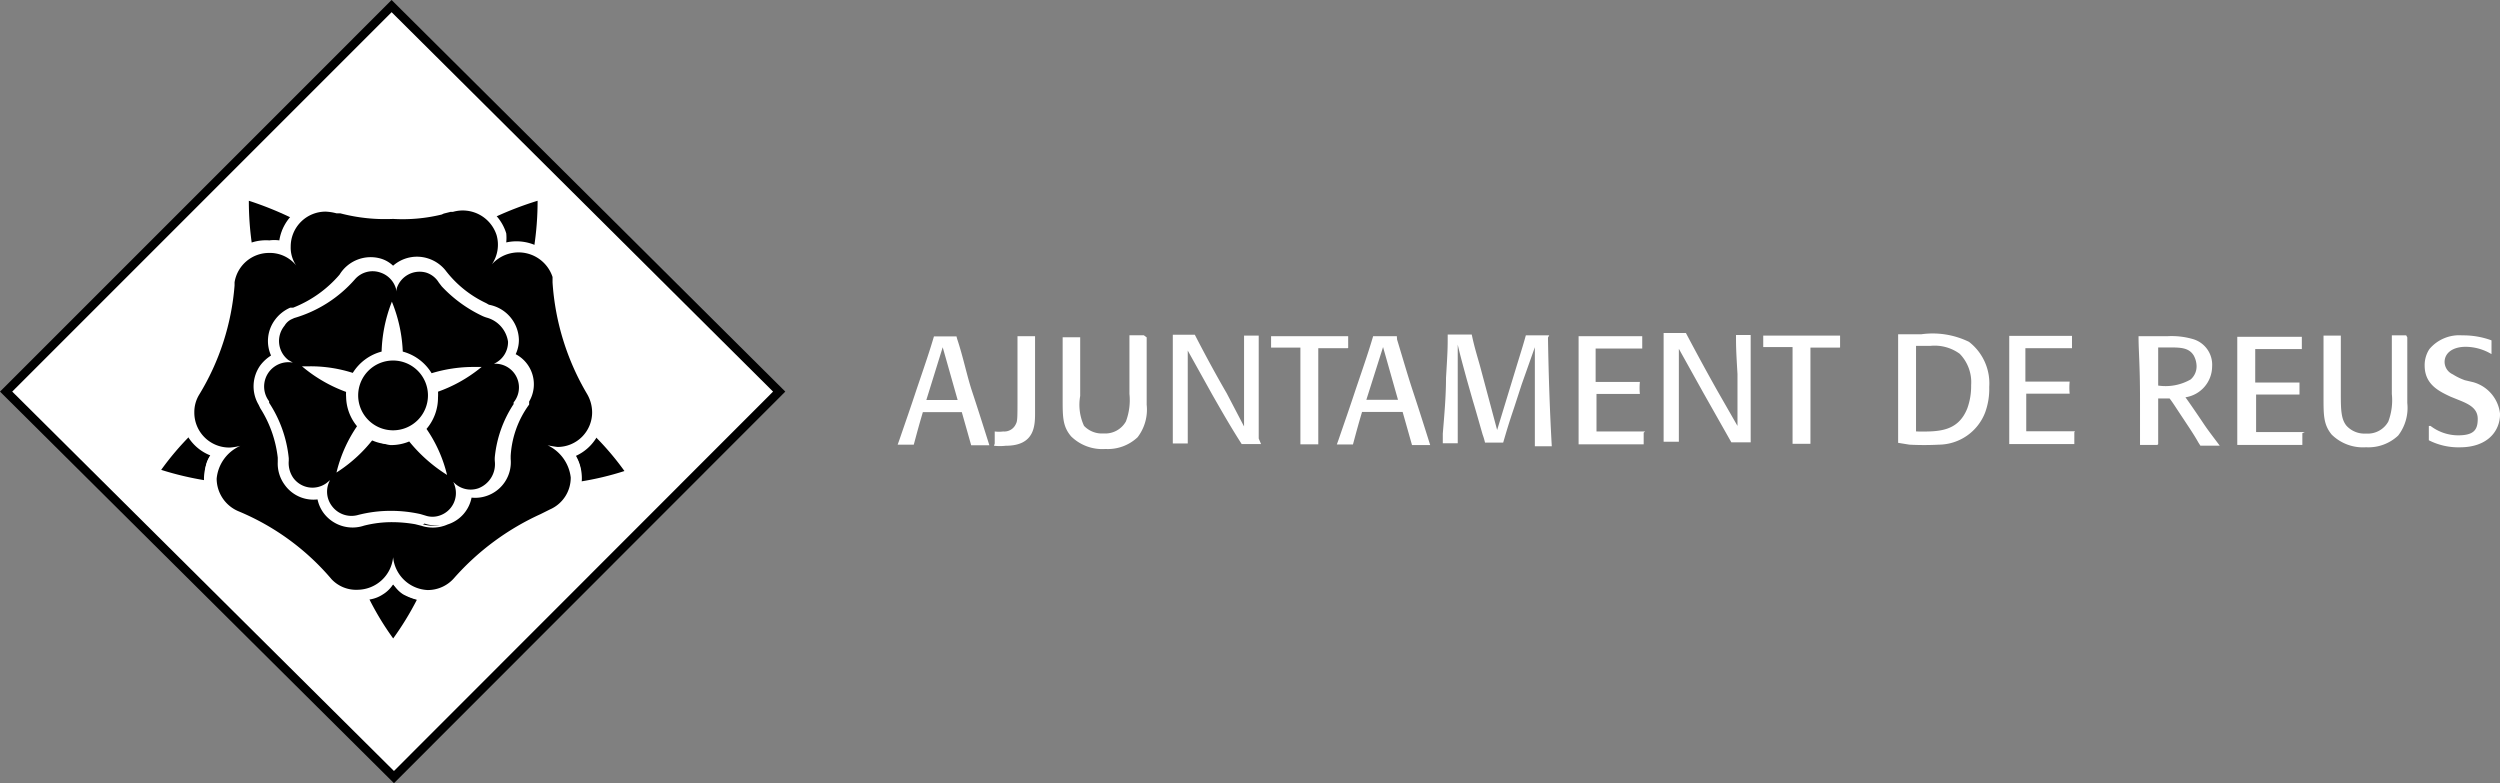
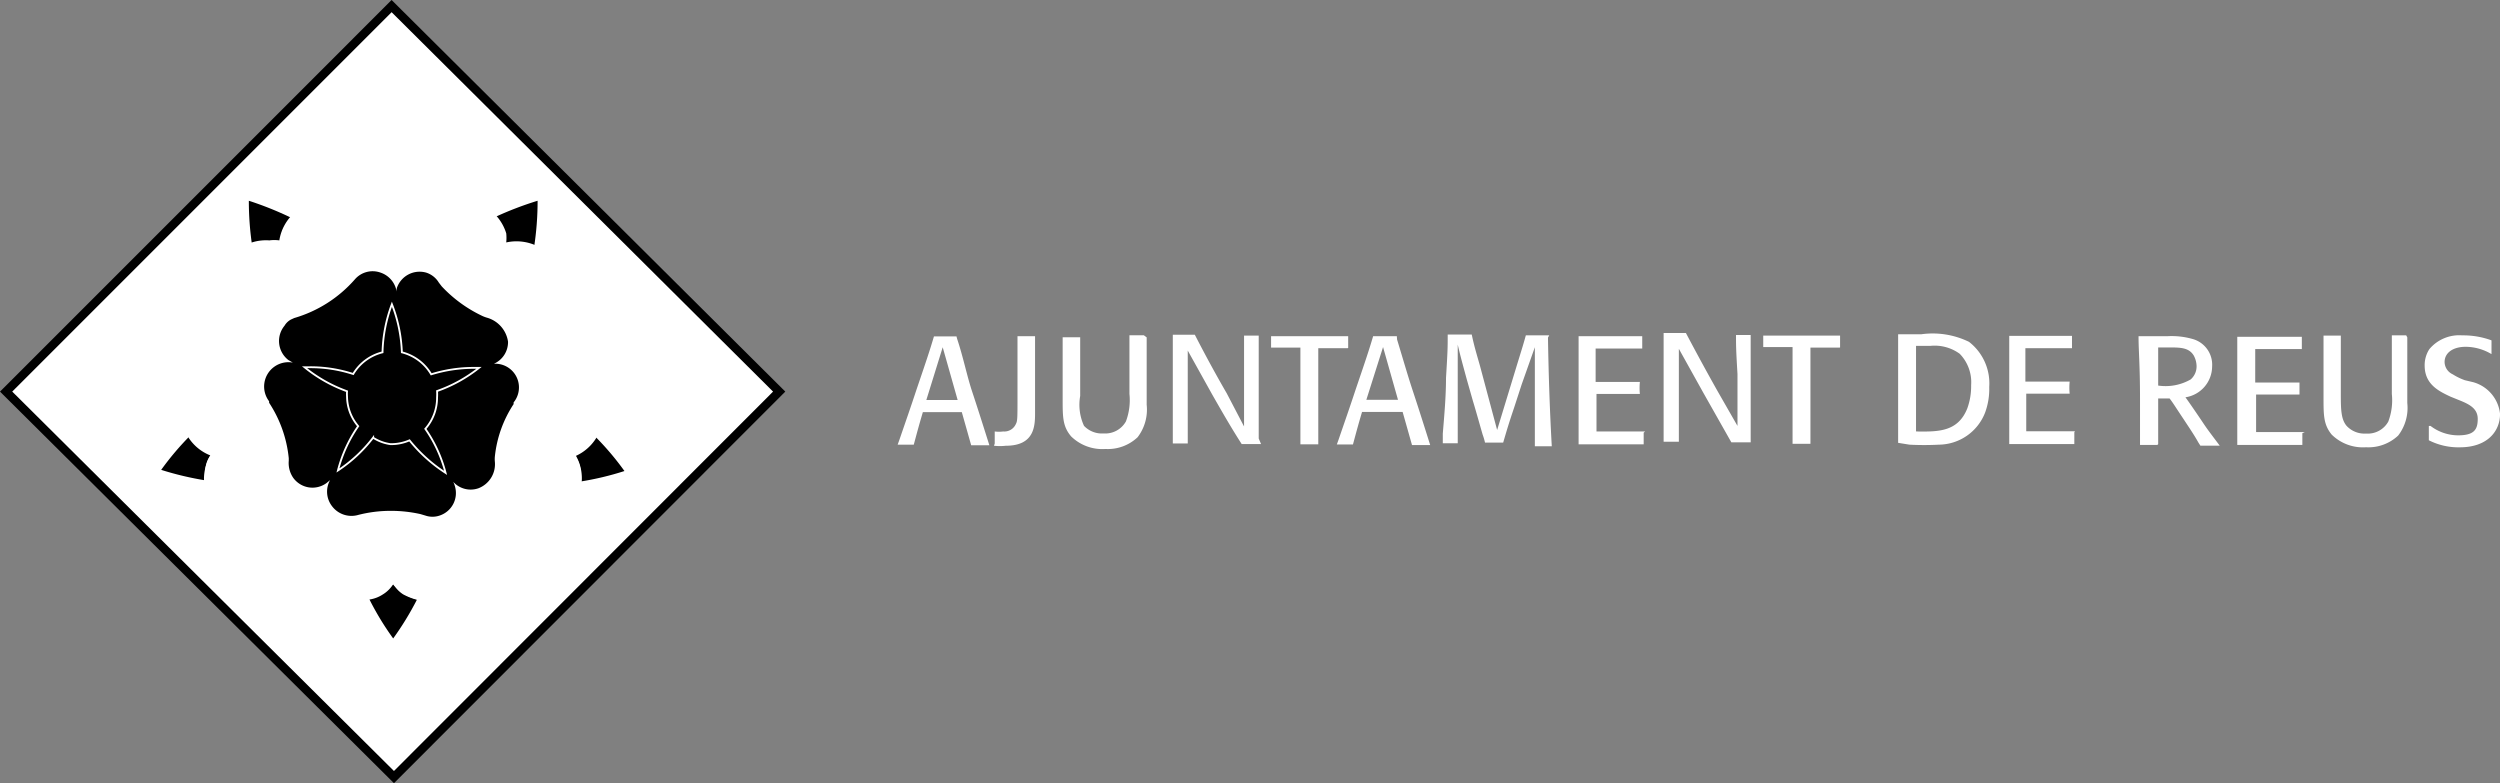
<svg xmlns="http://www.w3.org/2000/svg" width="147.666" height="46.261" viewBox="0 0 147.666 46.261">
  <rect x="0" y="0" width="147.666" height="46.261" fill="#808080" stroke="none" />
  <g id="Capa_2" data-name="Capa 2" transform="translate(0.001 0)">
    <g id="Capa_1" data-name="Capa 1" transform="translate(0.36 0.36)">
      <path id="Trazado_204" data-name="Trazado 204" d="M.36,23.13,23.13.36,46.022,23.13,23.269,45.9Z" transform="translate(-0.36 -0.36)" fill="#fff" />
      <path id="Trazado_205" data-name="Trazado 205" d="M.36,23.13,23.13.36,46.022,23.13,23.269,45.9Z" transform="translate(-0.36 -0.36)" fill="none" stroke="#000" stroke-miterlimit="3.86" stroke-width="0.51" />
      <path id="Trazado_206" data-name="Trazado 206" d="M123.34,14.3a3.463,3.463,0,0,1-.71-.346.814.814,0,0,1-.485-.727c0-.537.485-.9,1.247-.9a3,3,0,0,1,1.524.433h0v-.814h0a4.848,4.848,0,0,0-1.732-.294,2.3,2.3,0,0,0-1.939.814,1.732,1.732,0,0,0-.277.97c0,1.126.866,1.524,1.524,1.835l.468.19c.606.242,1.143.485,1.143,1.126s-.225.97-1.16.97A2.7,2.7,0,0,1,121.314,17h-.1v.848h0a3.844,3.844,0,0,0,1.835.416c1.61,0,2.372-.935,2.372-1.974a2.185,2.185,0,0,0-1.576-1.87Zm-3.463-2.649h-.848v3.463a3.567,3.567,0,0,1-.208,1.628,1.385,1.385,0,0,1-1.316.71,1.437,1.437,0,0,1-1.143-.45c-.329-.381-.346-.952-.346-1.87V11.666h-1.022V15.3c0,1.074,0,1.628.485,2.216a2.632,2.632,0,0,0,2.026.745,2.563,2.563,0,0,0,1.9-.693,2.684,2.684,0,0,0,.537-1.922V11.77Zm-5.991,5.714h-2.874V15.146h2.563v-.71h-2.615V12.462h2.753v-.727H109.9v6.389h3.844v-.693Zm-8.658-2.7v-2.3h.606c.693,0,1.195,0,1.489.468a1.368,1.368,0,0,1,.173.641,1.022,1.022,0,0,1-.346.779,2.978,2.978,0,0,1-1.922.364m0,3.463v-2.7h.675c.225.294.277.4.831,1.229.294.45.606.9.866,1.368l.121.19h1.143c-.571-.762-.71-.935-.987-1.351s-.883-1.3-1.039-1.506a1.853,1.853,0,0,0,1.576-1.818,1.576,1.576,0,0,0-1.16-1.628A4.519,4.519,0,0,0,105.8,11.7h-1.732c0,.918.087,1.645.087,3.723v2.7h1.022Zm-4.918-.762H97.435V15.094H100a3.463,3.463,0,0,1,0-.71H97.384V12.41h2.753v-.727H96.431v6.389h3.844V17.38Zm-9.385,0V12.272h.848a2.511,2.511,0,0,1,1.732.468,2.407,2.407,0,0,1,.675,1.853,3.844,3.844,0,0,1-.225,1.368c-.554,1.4-1.732,1.385-3,1.368m-.416.779a16.571,16.571,0,0,0,1.732,0,2.961,2.961,0,0,0,2.736-1.9,4.052,4.052,0,0,0,.242-1.506,3.1,3.1,0,0,0-1.195-2.667,4.9,4.9,0,0,0-2.805-.45H89.868V18h0Zm-4.1-5.749v-.693H81.9v.675h1.732v5.714h1.056v-5.68h1.732Zm-5.281,5.351V11.631h-.866c0,.641,0,.848.087,2.3V17l-1.16-2.026c-.606-1.074-1.247-2.251-1.887-3.463H76.016v6.424h.9V12.445l1.455,2.615,1.645,2.909h1.143Zm-6.234-.381H72.051V15.112h2.563a3.465,3.465,0,0,1,0-.71H72V12.428h2.753V11.7H70.994V18.09h3.844V17.4Zm-5.662-5.68H67.878c-.139.5-.156.554-.519,1.732l-1.177,3.861-1-3.74c-.173-.623-.346-1.16-.5-1.9h-1.42c0,.814,0,.918-.1,2.563,0,1.091-.1,2.2-.19,3.29v.571h.883V12.2c.139.589.173.727.537,2.061l.364,1.281c.1.312.5,1.732.571,1.974a3.69,3.69,0,0,1,.139.468h1.074c.208-.71.312-1.074.658-2.1l.433-1.333.779-2.2v5.853h1c-.121-2.147-.19-4.277-.225-6.424Zm-9.818.693.883,3.117h-1.87Zm.814-.641h-1.4c-.26.883-.468,1.489-1.022,3.117-.329,1-.675,1.991-1.022,3l-.1.277h.952c.225-.831.277-1.039.537-1.922H60.6l.554,1.957h1.074c-.277-.883-.727-2.3-1.022-3.186s-.623-2.026-.935-3.048Zm-2.874.693V11.7H52.83v.675h1.732V18.09h1.056V12.41H57.35ZM52.1,17.744V11.666h-.866v5.368l-1.022-1.957c-.623-1.074-1.264-2.251-1.887-3.463h-1.3v6.424h.883V12.549l1.455,2.615c.554.97,1.108,1.939,1.732,2.909h1.143Zm-6.788-6.1h-.848v3.463a3.567,3.567,0,0,1-.208,1.628,1.4,1.4,0,0,1-1.316.71,1.455,1.455,0,0,1-1.16-.45,2.978,2.978,0,0,1-.225-1.766c0-.9,0-2.563,0-3.463H40.519v3.636c0,1.074,0,1.628.5,2.216a2.632,2.632,0,0,0,2.026.745,2.563,2.563,0,0,0,1.9-.693,2.684,2.684,0,0,0,.537-1.922V11.77Zm-8.848,6.528a3.03,3.03,0,0,0,.693,0c1.732,0,1.732-1.212,1.732-1.974V11.7H37.852v3.463c0,1.437,0,1.541-.1,1.732a.745.745,0,0,1-.745.433,1.836,1.836,0,0,1-.5,0h0v.71Zm-3.03-5.818.883,3.117H32.467Zm.814-.641H32.917c-.26.883-.468,1.489-1.022,3.117-.329,1-.675,1.991-1.022,3l-.1.277h.952c.225-.831.277-1.039.537-1.922h2.3l.554,1.957H36.19c-.277-.883-.727-2.3-1.022-3.186s-.537-2.078-.883-3.1Z" transform="translate(21.887 7.797)" fill="#fff" />
      <path id="Trazado_207" data-name="Trazado 207" d="M8.715,16.091a1.732,1.732,0,0,1-.727-.381A2.563,2.563,0,0,1,7.382,15,16.691,16.691,0,0,0,5.65,17.043a18.112,18.112,0,0,0,2.632.623,2.112,2.112,0,0,1,0-.831,1.576,1.576,0,0,1,.4-.8" transform="translate(3.51 10.35)" />
      <path id="Trazado_208" data-name="Trazado 208" d="M19.67,16.079a1.732,1.732,0,0,0,.8-.381,3.463,3.463,0,0,0,.554-.658,16.588,16.588,0,0,1,1.732,2.043,17.315,17.315,0,0,1-2.615.623,2.113,2.113,0,0,0,0-.831,1.61,1.61,0,0,0-.416-.8" transform="translate(13.767 10.379)" />
      <path id="Trazado_209" data-name="Trazado 209" d="M17.639,9.545a1.732,1.732,0,0,0-.1-.866,2.875,2.875,0,0,0-.485-.727A19.878,19.878,0,0,1,19.543,7a17.852,17.852,0,0,1-.208,2.736,3.307,3.307,0,0,0-.831-.225,1.61,1.61,0,0,0-.866.121" transform="translate(11.85 4.498)" />
      <path id="Trazado_210" data-name="Trazado 210" d="M14.17,20.06a1.61,1.61,0,0,0,.589.641,3.74,3.74,0,0,0,.8.312,17.628,17.628,0,0,1-1.4,2.286,16.71,16.71,0,0,1-1.4-2.3,1.939,1.939,0,0,0,.779-.294,1.887,1.887,0,0,0,.641-.641" transform="translate(8.704 14.052)" />
      <path id="Trazado_211" data-name="Trazado 211" d="M10.545,9.545a1.732,1.732,0,0,1,.1-.814A2.874,2.874,0,0,1,11.133,8,19.878,19.878,0,0,0,8.64,7a17.853,17.853,0,0,0,.208,2.736,3.307,3.307,0,0,1,.831-.225,1.61,1.61,0,0,1,.866.121" transform="translate(5.697 4.498)" />
      <path id="Trazado_212" data-name="Trazado 212" d="M21.482,7.206l.381-.1h.208a2.771,2.771,0,0,1,3.463,1.835,2.684,2.684,0,0,1,0,.537,2.805,2.805,0,0,1,3.273,1.87,2.754,2.754,0,0,1,.1.519v.242a14.008,14.008,0,0,0,1.957,6.009l.087.173a2.857,2.857,0,0,1,.312,1.281,2.753,2.753,0,0,1-1.61,2.511A2.684,2.684,0,0,1,30,23.413a2.753,2.753,0,0,1-1.558,2.476H28.3A13.731,13.731,0,0,0,22.936,29.8h-.1a2.788,2.788,0,0,1-1.974.831,2.632,2.632,0,0,1-2.026-.97,2.822,2.822,0,0,1-2.1.935,2.719,2.719,0,0,1-2.061-.935h0a14.32,14.32,0,0,0-5.454-3.74,2.771,2.771,0,0,1-1.541-2.476,2.736,2.736,0,0,1,.381-1.385A2.719,2.719,0,0,1,6.33,19.552a2.771,2.771,0,0,1,.554-1.732v-.139a13.956,13.956,0,0,0,1.732-5.9v-.052a2.753,2.753,0,0,1,2.926-2.372,2.2,2.2,0,0,1,.589,0,2.771,2.771,0,0,1,2.753-2.338,3.463,3.463,0,0,1,.883.156h.242a11.151,11.151,0,0,0,2.857.277,9.177,9.177,0,0,0,2.615-.225" transform="translate(4.007 4.482)" fill="#fff" />
-       <path id="Trazado_213" data-name="Trazado 213" d="M21.394,7.571a9.766,9.766,0,0,1-2.874.26A10.389,10.389,0,0,1,15.4,7.5h-.225a2.909,2.909,0,0,0-.641-.1,2.061,2.061,0,0,0-2.061,2.061,1.87,1.87,0,0,0,.329,1.126A1.991,1.991,0,0,0,11.2,9.84a2.061,2.061,0,0,0-2.043,1.732v.19A14.58,14.58,0,0,1,7.074,18.2h0a1.974,1.974,0,0,0-.294,1.056,2.061,2.061,0,0,0,2.113,2.078,3.463,3.463,0,0,0,.606-.1,2.355,2.355,0,0,0-1.4,1.939,2.1,2.1,0,0,0,1.281,1.922h0a14.493,14.493,0,0,1,5.506,4.017h0a1.991,1.991,0,0,0,1.558.623,2.13,2.13,0,0,0,2.078-1.922,2.147,2.147,0,0,0,2.043,1.939,2.061,2.061,0,0,0,1.576-.727,15.22,15.22,0,0,1,5.091-3.758l.554-.277A2.043,2.043,0,0,0,29.013,23.1a2.407,2.407,0,0,0-1.368-1.9,5.94,5.94,0,0,0,.589.1,2.043,2.043,0,0,0,2.043-2.061,2.164,2.164,0,0,0-.312-1.091h0a14.84,14.84,0,0,1-2.026-6.563V11.26a2.113,2.113,0,0,0-3.584-.745,2.061,2.061,0,0,0,.277-1.732,2.1,2.1,0,0,0-2.58-1.368h-.139l-.4.1" transform="translate(4.337 4.74)" />
      <path id="Trazado_214" data-name="Trazado 214" d="M18.732,24.732l-.4-.1a8.086,8.086,0,0,0-1.316-.121,6.667,6.667,0,0,0-1.732.208h0a2.078,2.078,0,0,1-2.338-.745,2.009,2.009,0,0,1-.346-.814,2.026,2.026,0,0,1-1.939-.831,2.061,2.061,0,0,1-.4-1.316v-.26a6.926,6.926,0,0,0-1.039-2.944l-.1-.208a2.078,2.078,0,0,1,.1-2.268,2.338,2.338,0,0,1,.658-.589,2.043,2.043,0,0,1,.208-2.1,2.164,2.164,0,0,1,.866-.693h.173A7.03,7.03,0,0,0,13.9,9.979h0a2.1,2.1,0,0,1,2.355-.935,1.732,1.732,0,0,1,.762.45,2.078,2.078,0,0,1,2.061-.45,2.113,2.113,0,0,1,.987.675,6.545,6.545,0,0,0,2.424,1.957l.173.1a2.1,2.1,0,0,1,1.732,2.009,1.9,1.9,0,0,1-.208.883A1.951,1.951,0,0,1,25,17.425V17.6a5.749,5.749,0,0,0-1.091,3.048v.19a2.043,2.043,0,0,1-1.4,2.13,2.009,2.009,0,0,1-.9.087,2.026,2.026,0,0,1-1.385,1.593,2.113,2.113,0,0,1-1.351,0" transform="translate(5.839 5.917)" fill="#fff" />
-       <path id="Trazado_215" data-name="Trazado 215" d="M18.732,24.732l-.4-.1a8.086,8.086,0,0,0-1.316-.121,6.667,6.667,0,0,0-1.732.208h0a2.078,2.078,0,0,1-2.338-.745,2.009,2.009,0,0,1-.346-.814,2.026,2.026,0,0,1-1.939-.831,2.061,2.061,0,0,1-.4-1.316v-.26a6.926,6.926,0,0,0-1.039-2.944l-.1-.208a2.078,2.078,0,0,1,.1-2.268,2.338,2.338,0,0,1,.658-.589,2.043,2.043,0,0,1,.208-2.1,2.164,2.164,0,0,1,.866-.693h.173A7.03,7.03,0,0,0,13.9,9.979h0a2.1,2.1,0,0,1,2.355-.935,1.732,1.732,0,0,1,.762.45,2.078,2.078,0,0,1,2.061-.45,2.113,2.113,0,0,1,.987.675,6.545,6.545,0,0,0,2.424,1.957l.173.1a2.1,2.1,0,0,1,1.732,2.009,1.9,1.9,0,0,1-.208.883A1.951,1.951,0,0,1,25,17.425V17.6a5.749,5.749,0,0,0-1.091,3.048v.19a2.043,2.043,0,0,1-1.4,2.13,2.009,2.009,0,0,1-.9.087,2.026,2.026,0,0,1-1.385,1.593,2.113,2.113,0,0,1-1.489.087Z" transform="translate(5.839 5.917)" fill="none" stroke="#fff" stroke-miterlimit="3.86" stroke-width="0.11" />
+       <path id="Trazado_215" data-name="Trazado 215" d="M18.732,24.732l-.4-.1a8.086,8.086,0,0,0-1.316-.121,6.667,6.667,0,0,0-1.732.208h0a2.078,2.078,0,0,1-2.338-.745,2.009,2.009,0,0,1-.346-.814,2.026,2.026,0,0,1-1.939-.831,2.061,2.061,0,0,1-.4-1.316v-.26a6.926,6.926,0,0,0-1.039-2.944l-.1-.208a2.078,2.078,0,0,1,.1-2.268,2.338,2.338,0,0,1,.658-.589,2.043,2.043,0,0,1,.208-2.1,2.164,2.164,0,0,1,.866-.693h.173h0a2.1,2.1,0,0,1,2.355-.935,1.732,1.732,0,0,1,.762.45,2.078,2.078,0,0,1,2.061-.45,2.113,2.113,0,0,1,.987.675,6.545,6.545,0,0,0,2.424,1.957l.173.1a2.1,2.1,0,0,1,1.732,2.009,1.9,1.9,0,0,1-.208.883A1.951,1.951,0,0,1,25,17.425V17.6a5.749,5.749,0,0,0-1.091,3.048v.19a2.043,2.043,0,0,1-1.4,2.13,2.009,2.009,0,0,1-.9.087,2.026,2.026,0,0,1-1.385,1.593,2.113,2.113,0,0,1-1.489.087Z" transform="translate(5.839 5.917)" fill="none" stroke="#fff" stroke-miterlimit="3.86" stroke-width="0.11" />
      <path id="Trazado_216" data-name="Trazado 216" d="M10.615,14.661l.242.139a1.437,1.437,0,0,0-1.4,2.286v.087a7.273,7.273,0,0,1,1.16,3.273V20.6a1.541,1.541,0,0,0,.26,1,1.4,1.4,0,0,0,1.974.312l.208-.173a1.4,1.4,0,0,0,.1,1.524,1.437,1.437,0,0,0,1.489.554h0a7.705,7.705,0,0,1,2.009-.26,8,8,0,0,1,1.732.19l.294.087a1.3,1.3,0,0,0,.848,0,1.4,1.4,0,0,0,.9-1.732,1.628,1.628,0,0,0-.1-.26,1.385,1.385,0,0,0,1.489.381,1.524,1.524,0,0,0,.97-1.576,1.575,1.575,0,0,1,0-.294,6.926,6.926,0,0,1,1.108-3.1v-.1a1.4,1.4,0,0,0-1.108-2.286h-.052a1.4,1.4,0,0,0,.831-1.3,1.732,1.732,0,0,0-1.247-1.42,1.87,1.87,0,0,1-.312-.121A7.913,7.913,0,0,1,19.654,10.3l-.173-.225a1.351,1.351,0,0,0-.745-.589A1.42,1.42,0,0,0,17,10.4a.814.814,0,0,0,0,.294,1.42,1.42,0,0,0-.97-1.212,1.385,1.385,0,0,0-1.506.4h0a7.567,7.567,0,0,1-3.584,2.286l-.19.087a.97.97,0,0,0-.381.364,1.42,1.42,0,0,0,.242,2.043" transform="translate(6.078 6.257)" />
-       <path id="Trazado_217" data-name="Trazado 217" d="M14.592,18.409a8.5,8.5,0,0,1-2.078,1.939,8.173,8.173,0,0,1,1.195-2.615A2.736,2.736,0,0,1,13.051,16a2.1,2.1,0,0,1,0-.329,8.554,8.554,0,0,1-2.511-1.42h.329a8.156,8.156,0,0,1,2.545.4,2.805,2.805,0,0,1,1.732-1.281,8.658,8.658,0,0,1,.554-2.84,8.658,8.658,0,0,1,.589,2.84,2.805,2.805,0,0,1,1.732,1.3,8.467,8.467,0,0,1,2.511-.381h.312a8.45,8.45,0,0,1-2.476,1.368,2.945,2.945,0,0,1,0,.381,2.788,2.788,0,0,1-.693,1.853,8.086,8.086,0,0,1,1.195,2.6,9.021,9.021,0,0,1-2.13-1.922,2.719,2.719,0,0,1-1.126.225,2.528,2.528,0,0,1-1.195-.277" transform="translate(7.087 7.08)" fill="#fff" />
      <path id="Trazado_218" data-name="Trazado 218" d="M14.592,18.409a8.5,8.5,0,0,1-2.078,1.939,8.173,8.173,0,0,1,1.195-2.615A2.736,2.736,0,0,1,13.051,16a2.1,2.1,0,0,1,0-.329,8.554,8.554,0,0,1-2.511-1.42h.329a8.156,8.156,0,0,1,2.545.4,2.805,2.805,0,0,1,1.732-1.281,8.658,8.658,0,0,1,.554-2.84,8.658,8.658,0,0,1,.589,2.84,2.805,2.805,0,0,1,1.732,1.3,8.467,8.467,0,0,1,2.511-.381h.312a8.45,8.45,0,0,1-2.476,1.368,2.945,2.945,0,0,1,0,.381,2.788,2.788,0,0,1-.693,1.853,8.086,8.086,0,0,1,1.195,2.6,9.021,9.021,0,0,1-2.13-1.922,2.719,2.719,0,0,1-1.126.225,2.528,2.528,0,0,1-1.022-.381Z" transform="translate(7.087 7.08)" fill="none" stroke="#fff" stroke-miterlimit="3.86" stroke-width="0.11" />
      <path id="Trazado_219" data-name="Trazado 219" d="M16.491,14.511a2.061,2.061,0,1,0-2.061,2.061,2.061,2.061,0,0,0,2.061-2.061" transform="translate(8.426 8.485)" />
    </g>
  </g>
</svg>